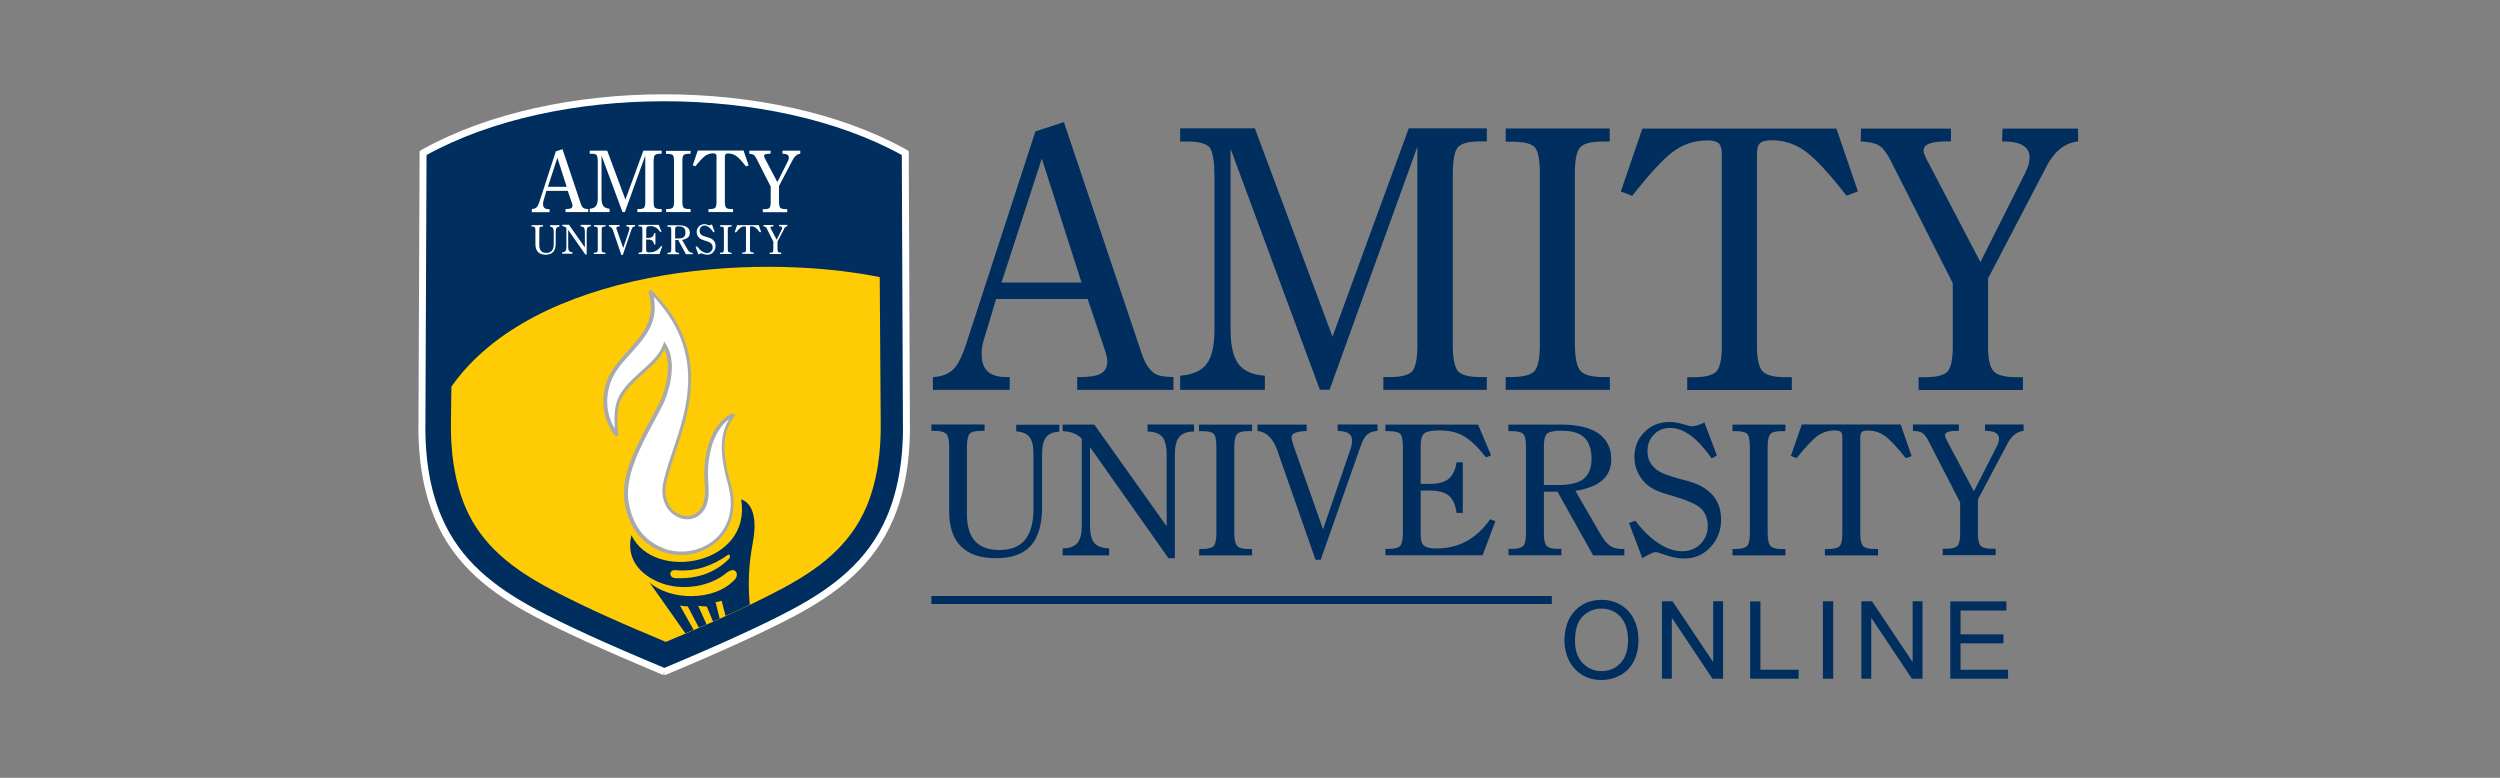
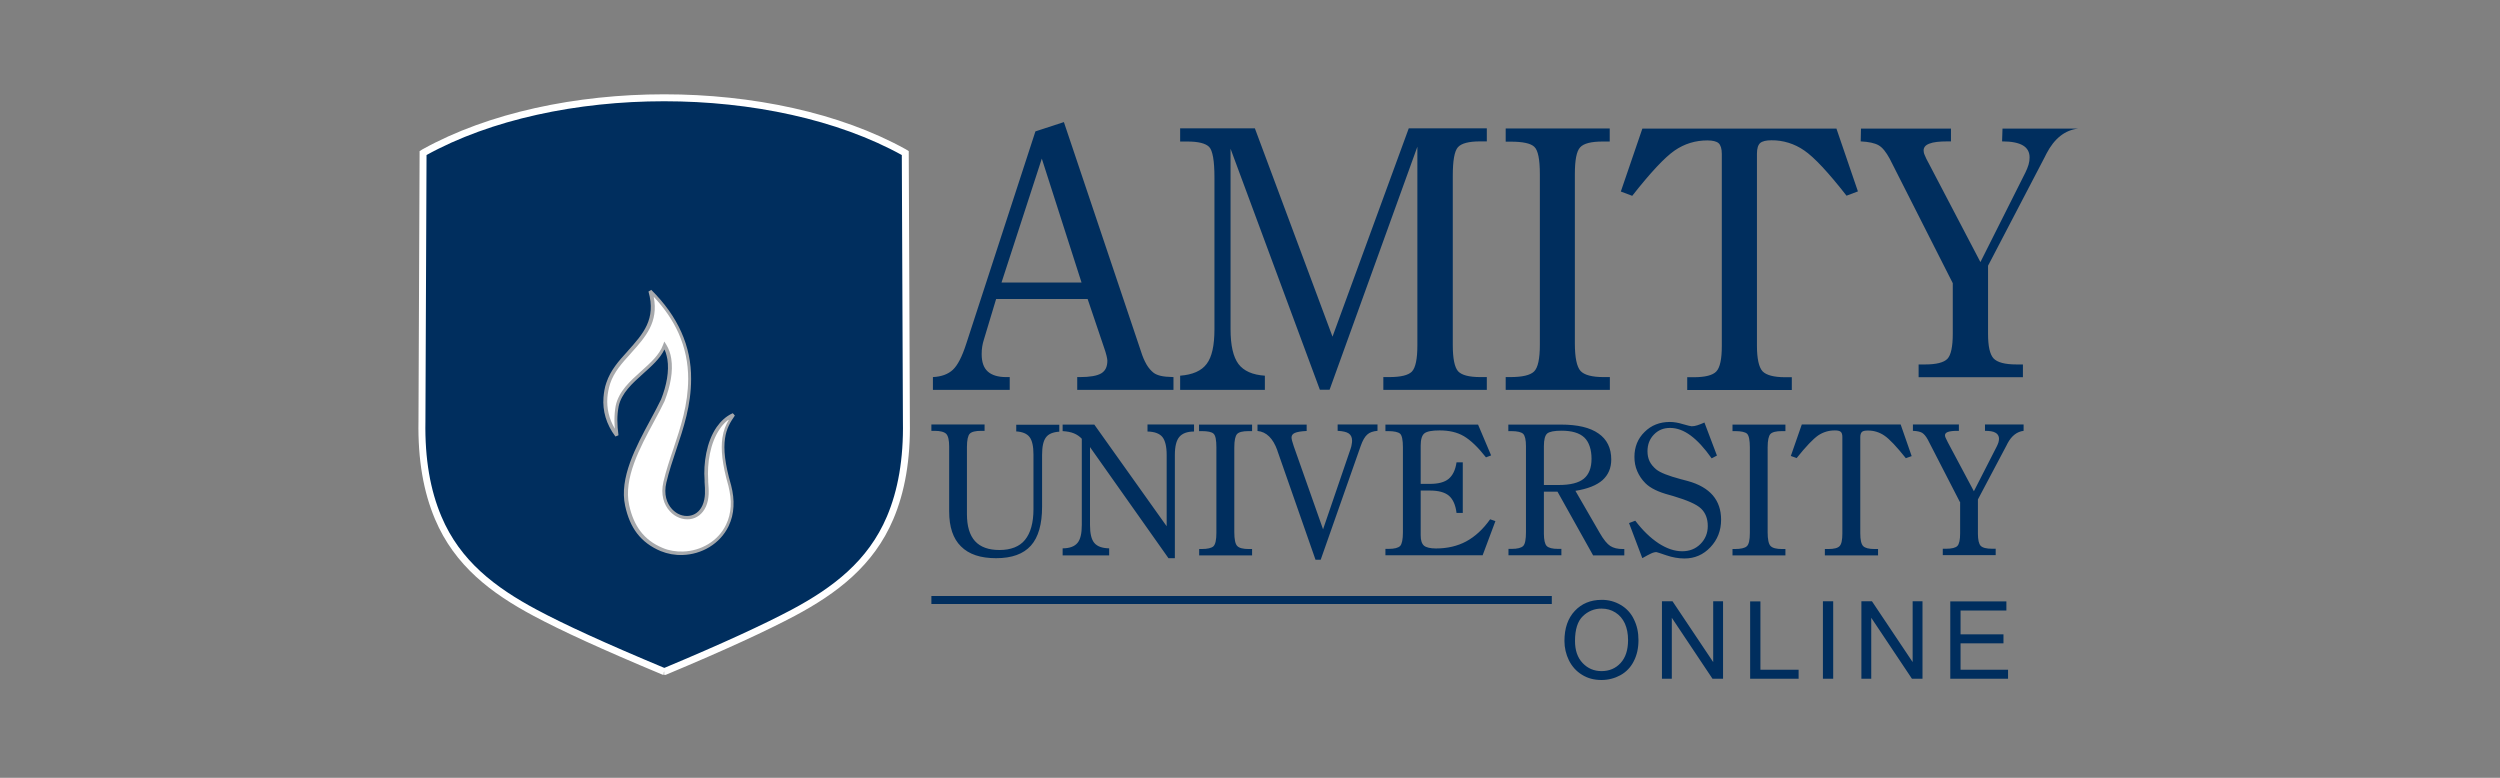
<svg xmlns="http://www.w3.org/2000/svg" id="Layer_1" data-name="Layer 1" viewBox="0 0 180 56">
  <rect x="0" y="0" width="180" height="56" fill="#808080" stroke="none" />
  <defs>
    <style>
      .cls-1 {
        fill: #ffcb05;
      }

      .cls-2 {
        fill: #fff;
      }

      .cls-3 {
        fill: #a7a9ac;
      }

      .cls-4 {
        stroke: #fff;
        stroke-width: .5px;
      }

      .cls-4, .cls-5 {
        fill: #002e5e;
      }
    </style>
  </defs>
  <path class="cls-4" d="M47.82,48.34h.06c4.3-1.8,7.23-3.16,9.23-4.22,3-1.6,5.59-3.56,6.98-6.84.81-1.91,1.22-4.21,1.17-6.95h0s-.08-19.22-.08-19.22v-.09l-.08-.05c-4.72-2.62-11-3.93-17.28-3.93s-12.56,1.31-17.28,3.93l-.08.05v.09s-.04,9.59-.04,9.59l-.04,9.63c-.05,2.75.36,5.04,1.17,6.95,1.38,3.28,3.98,5.24,6.98,6.84,2,1.07,4.94,2.42,9.23,4.21h.03s.03.01.03.01h0Z" />
  <g>
-     <path class="cls-1" d="M47.93,46.22c2.8-1.17,5.67-2.4,8.34-3.82,2.64-1.4,4.92-3.09,6.12-5.93.81-1.93,1.06-4.08,1.02-6.17v-.02l-.07-10.33c-9.4-1.88-24.96-.5-30.84,7.89l-.03,2.44v.02c-.04,2.08.21,4.23,1.02,6.17,1.19,2.83,3.48,4.52,6.12,5.93,2.67,1.42,5.54,2.65,8.34,3.82h0Z" />
    <path class="cls-2" d="M52.83,29.85c-1.61.75-2.07,3.06-1.96,4.7.04.63.11,1.27-.15,1.87-.77,1.71-3.39.67-2.83-1.71.57-2.42,1.77-4.59,1.78-7.43,0-2.35-.93-4.43-2.83-6.32.59,2.06-.4,3.14-1.52,4.39-.61.68-1.22,1.34-1.52,2.23-.41,1.21-.28,2.57.63,3.77-.1-.76-.12-1.47.01-2.11.38-1.87,2.82-2.74,3.41-4.37.63,1.03.44,2.53-.11,3.93-1.02,2.16-3.12,5.09-2.58,7.59.33,1.53,1.09,2.6,2.49,3.17,1.74.72,3.9,0,4.73-1.74.41-.85.44-1.81.17-2.85-.93-3.2-.34-4.2.29-5.12" />
    <path class="cls-3" d="M52.76,29.75h0s.15.17.15.17c-.31.45-.61.92-.71,1.66-.11.75-.02,1.78.44,3.36h0c.14.54.2,1.05.17,1.54-.02.49-.14.96-.35,1.4-.62,1.29-1.95,2.04-3.32,2.08-.54.02-1.07-.08-1.57-.28h0c-.72-.3-1.28-.73-1.7-1.27-.42-.55-.69-1.21-.86-1.99-.44-2.01.78-4.26,1.82-6.19.28-.52.55-1.02.77-1.48.39-.99.59-2.02.45-2.89-.03-.16-.07-.33-.12-.48-.03-.07-.06-.15-.09-.22-.32.67-.93,1.2-1.54,1.75-.77.69-1.56,1.4-1.76,2.36-.06.32-.09.65-.09.98,0,.35.03.71.08,1.09l-.22.09c-.67-.89-.93-1.86-.86-2.8.01-.18.04-.37.07-.55.03-.18.08-.36.14-.53h0c.3-.9.89-1.56,1.5-2.23l.05-.06h0c1.09-1.22,2.05-2.28,1.48-4.27l.2-.12c.96.95,1.68,1.96,2.16,3.03.48,1.06.72,2.22.71,3.38,0,1.91-.54,3.52-1.07,5.1-.26.78-.52,1.55-.71,2.36-.2.84.02,1.5.41,1.92.17.18.37.32.58.4.21.08.44.11.65.08.39-.05.75-.29.96-.76.23-.52.19-1.1.15-1.67v-.14c-.09-1.2.13-2.75.87-3.82.15-.21.31-.4.5-.57.19-.17.4-.31.64-.42h0ZM52.44,30.23s-.1.08-.15.12c-.17.15-.33.33-.46.53-.71,1.02-.92,2.51-.84,3.67v.14c.05.6.09,1.21-.16,1.78-.25.56-.69.85-1.15.91-.26.03-.52,0-.77-.1-.26-.1-.49-.26-.67-.46-.44-.47-.69-1.21-.47-2.14.19-.81.45-1.59.72-2.38.52-1.56,1.05-3.15,1.06-5.02,0-1.15-.23-2.25-.69-3.28-.41-.92-1.01-1.8-1.79-2.63.35,1.84-.58,2.88-1.64,4.06h0s-.05.06-.05.06c-.59.65-1.17,1.29-1.45,2.13h0c-.05.17-.1.34-.13.51-.03.17-.06.34-.07.51-.05.74.11,1.51.54,2.23-.02-.21-.03-.41-.03-.62,0-.36.03-.71.09-1.03.22-1.05,1.04-1.78,1.84-2.5.66-.59,1.31-1.17,1.57-1.89l.09-.24.14.22h0s0,0,0,0c.09.15.17.31.23.48.06.17.1.34.13.53.15.92-.07,2-.47,3.03h0s0,.01,0,.01c-.22.47-.49.97-.77,1.49-1.02,1.89-2.21,4.1-1.79,6.02.16.74.43,1.38.82,1.89.39.51.91.91,1.59,1.19h0c.23.1.48.17.72.21.25.04.5.06.75.05,1.28-.04,2.53-.74,3.1-1.94.2-.41.3-.85.33-1.31.03-.46-.04-.95-.16-1.46-.47-1.62-.55-2.68-.44-3.46.08-.55.25-.96.46-1.31h0Z" />
-     <path class="cls-5" d="M72.11,20.34h5.76l-2.86-8.92-2.9,8.92ZM67.17,28.07v-.92c.62-.03,1.1-.21,1.44-.53.34-.32.66-.94.96-1.87l4.98-15.29,2.05-.67,5.56,16.54c.1.32.23.64.4.93.15.25.32.44.51.59.13.09.29.16.5.21.2.05.51.08.92.09v.92h-6.93v-.92h.18c.73,0,1.25-.09,1.55-.27.3-.18.44-.48.44-.91,0-.07-.02-.19-.06-.36-.05-.19-.1-.37-.17-.56l-1.19-3.52h-6.59l-.88,2.92c-.05.15-.09.32-.12.5-.03.18-.04.36-.04.55,0,.56.14.98.44,1.25.29.26.73.4,1.32.4h.26v.92h-5.52,0ZM102.07,10.51l-6.34,17.55h-.7l-6.43-17.35v12.99c0,1.17.19,2,.57,2.51.38.5,1.01.78,1.9.84v1.02s-6.1,0-6.1,0v-1.02c.9-.07,1.54-.35,1.91-.85.38-.5.56-1.33.56-2.5v-10.92c0-1.21-.13-1.94-.38-2.2-.26-.26-.78-.39-1.57-.39h-.52v-.95h5.38l5.59,15,5.49-15h5.62v.94h-.47c-.83,0-1.36.14-1.61.42-.25.28-.37.96-.37,2.05v12.2c0,.97.13,1.59.38,1.88.26.28.79.42,1.6.42h.47v.92h-7.45v-.92h.43c.82,0,1.37-.13,1.63-.4.26-.28.39-.9.39-1.89v-14.34ZM115.9,9.25v.94h-.5c-.84,0-1.38.14-1.63.42-.26.28-.38.92-.38,1.93v12.18c0,1.03.14,1.69.41,1.99.27.29.82.44,1.66.44h.45v.92h-7.5v-.92h.32c.87,0,1.44-.13,1.72-.4.28-.27.42-.91.42-1.92v-12.29c0-1.06-.13-1.72-.4-1.97-.26-.25-.83-.37-1.69-.37h-.37v-.95h7.5,0ZM132.22,9.25l1.55,4.53-.82.31c-1.32-1.69-2.33-2.77-3.05-3.26-.69-.48-1.52-.74-2.36-.73-.39,0-.66.07-.81.2-.15.14-.23.39-.23.77v13.82c0,.94.14,1.55.4,1.84.27.28.81.43,1.64.43h.47v.92h-7.53v-.92h.47c.82,0,1.36-.14,1.62-.41.27-.28.4-.89.4-1.83v-13.84c0-.37-.08-.63-.23-.77-.15-.13-.42-.2-.81-.2-.86,0-1.65.24-2.36.73-.71.49-1.73,1.58-3.05,3.26l-.82-.31,1.55-4.53h13.99ZM140.6,20.39l-4.54-8.96c-.26-.48-.52-.81-.8-.97-.28-.16-.71-.25-1.29-.28l.02-.92h6.48v.92h-.23c-.61,0-1.05.05-1.32.16-.28.1-.42.27-.42.49,0,.1.02.21.08.34.05.14.16.36.32.65l3.69,7.05,3.24-6.45c.1-.21.18-.4.23-.58.05-.17.07-.34.07-.51,0-.38-.16-.67-.48-.86-.32-.19-.82-.29-1.5-.29l.03-.92h5.44v.92c-.95.11-1.71.71-2.28,1.81-.05.11-.09.19-.12.24l-4.08,7.82v4.91c0,.89.13,1.48.4,1.77.27.28.81.43,1.64.43h.47v.92h-7.51v-.92h.48c.8,0,1.33-.14,1.59-.4.26-.27.39-.88.39-1.82v-4.55ZM73.17,31.08v-.5h3.1v.5c-.45.03-.78.16-.96.41-.19.25-.28.67-.28,1.26v3.73c0,1.27-.27,2.21-.81,2.81-.54.6-1.37.9-2.5.9s-1.96-.28-2.53-.85c-.57-.56-.85-1.4-.85-2.52v-4.67c0-.46-.07-.76-.21-.91-.14-.14-.42-.22-.84-.22h-.23v-.46h3.83v.46h-.24c-.42,0-.7.07-.83.21-.13.14-.2.46-.2.95v4.84c0,.86.19,1.51.58,1.94.39.43.98.64,1.77.64s1.44-.24,1.83-.73c.4-.49.61-1.23.61-2.21v-3.93c0-.59-.09-1.01-.28-1.26-.19-.25-.51-.38-.97-.41h0ZM78.79,30.57l5.21,7.32v-5.14c0-.61-.11-1.04-.31-1.29-.21-.25-.57-.38-1.07-.39v-.51h3.35v.51c-.5,0-.85.14-1.06.39-.21.25-.32.68-.32,1.29v7.44h-.46l-5.65-8v5.61c0,.61.1,1.04.31,1.29.21.25.56.38,1.07.39v.51h-3.35v-.51c.51,0,.86-.14,1.07-.39.21-.25.31-.68.31-1.29v-6.21c-.16-.17-.35-.3-.57-.39-.22-.09-.49-.14-.81-.16v-.47s2.28,0,2.28,0ZM90.15,30.57v.47h-.25c-.43,0-.7.07-.83.21-.13.14-.2.46-.2.97v6.1c0,.51.07.85.21.99.14.15.42.22.84.22h.23v.46h-3.81v-.46h.16c.44,0,.73-.07.87-.2.14-.14.21-.46.21-.96v-6.15c0-.53-.06-.86-.2-.99-.13-.13-.42-.19-.86-.19h-.19v-.47h3.82M94.72,40.31l-2.73-7.81s-.02-.04-.02-.07c-.31-.87-.79-1.34-1.43-1.4v-.46h3.54v.46c-.41.02-.69.07-.85.14-.16.07-.24.18-.24.33,0,.05.01.13.04.24.03.12.07.24.12.39l2.11,5.98,1.98-5.79c.04-.12.07-.22.08-.32.02-.1.03-.19.03-.27,0-.23-.08-.41-.24-.52-.16-.11-.43-.17-.8-.19v-.46h2.87v.46c-.32.03-.57.11-.74.27-.17.15-.33.42-.47.82l-2.88,8.19h-.36,0ZM99.75,39.98v-.46h.22c.42,0,.7-.07.84-.21.13-.14.2-.47.2-.98v-6.13c0-.52-.07-.85-.2-.97-.13-.12-.43-.19-.88-.19h-.18v-.47h6.67l.94,2.22-.37.14c-.58-.74-1.12-1.25-1.6-1.53-.48-.28-1.06-.41-1.74-.41-.55,0-.91.07-1.09.21-.18.14-.27.44-.27.87v2.77h.66c.61,0,1.06-.12,1.35-.36.29-.24.49-.63.57-1.19h.45v3.64h-.45c-.07-.58-.26-.99-.55-1.24-.3-.25-.76-.37-1.37-.37h-.66v3.23c0,.36.08.6.24.74.16.13.45.2.86.2.82,0,1.55-.17,2.18-.51.63-.34,1.21-.87,1.72-1.59l.38.13-.92,2.46h-7.02ZM114.7,39.98l-2.56-4.58h-.98v3.02c0,.45.07.75.2.89.14.14.41.21.83.21h.23v.46h-3.81v-.46h.22c.42,0,.7-.07.84-.21.14-.14.2-.48.2-1.01v-6.16c0-.47-.07-.77-.2-.9-.13-.13-.42-.2-.87-.2h-.2v-.47h3.79c1.19,0,2.09.21,2.7.64.61.42.92,1.05.92,1.87,0,.62-.21,1.11-.63,1.49-.42.37-1.07.63-1.95.77l1.75,3.03c.28.49.54.8.76.94.23.15.53.22.91.22h.1v.46h-2.26M111.16,34.92h1.06c.84,0,1.44-.15,1.81-.45.37-.3.56-.78.56-1.44s-.18-1.21-.52-1.53c-.35-.33-.9-.49-1.64-.49-.53,0-.87.07-1.03.2-.16.14-.24.44-.24.91v2.81h0ZM118.24,40.17l-.95-2.51.45-.17c.53.7,1.09,1.24,1.68,1.63.59.38,1.15.57,1.7.57.52,0,.96-.17,1.31-.52.35-.35.53-.78.53-1.3,0-.52-.16-.94-.48-1.25-.32-.31-.99-.6-1.99-.9-.06-.01-.15-.04-.28-.08-.8-.21-1.38-.49-1.74-.85-.25-.25-.45-.54-.59-.87-.14-.32-.2-.67-.2-1.02,0-.72.24-1.32.73-1.8.48-.48,1.09-.72,1.82-.72.28,0,.6.05.95.16.35.1.55.15.62.15.12,0,.26-.02.41-.07.15-.05.32-.11.51-.2l.9,2.38-.38.2c-.52-.74-1.03-1.29-1.52-1.65-.49-.36-.98-.54-1.47-.54s-.86.16-1.17.48c-.31.32-.46.72-.46,1.2,0,.27.05.51.15.72.1.21.26.4.47.58.29.24.88.47,1.78.71l.49.13c.81.22,1.41.57,1.81,1.03.4.47.6,1.05.6,1.76,0,.78-.26,1.44-.77,1.98-.51.54-1.13.81-1.87.81-.43,0-.87-.08-1.31-.23-.44-.15-.68-.23-.71-.23-.1,0-.23.03-.38.1-.15.07-.36.18-.62.33h0ZM128.55,30.57v.47h-.25c-.42,0-.7.07-.83.21-.13.14-.2.46-.2.97v6.1c0,.51.07.85.21.99.14.15.42.22.84.22h.23v.46h-3.81v-.46h.16c.44,0,.73-.07.87-.2.15-.13.22-.46.22-.96v-6.15c0-.53-.07-.86-.2-.99-.13-.12-.42-.19-.86-.19h-.19v-.47h3.81ZM136.85,30.57l.79,2.27-.42.15c-.67-.84-1.19-1.39-1.55-1.63-.35-.24-.77-.37-1.2-.36-.2,0-.34.03-.41.1-.08.07-.12.2-.12.39v6.91c0,.47.07.78.21.92.14.14.41.21.83.21h.24v.46h-3.83v-.46h.24c.42,0,.69-.07.82-.21.14-.14.2-.45.2-.92v-6.93c0-.19-.04-.32-.12-.38-.08-.07-.22-.1-.42-.1-.44,0-.84.12-1.2.36-.36.25-.88.79-1.55,1.63l-.42-.15.79-2.27h7.11ZM141.11,36.14l-2.31-4.49c-.13-.24-.27-.4-.41-.49-.15-.08-.36-.13-.66-.14v-.46h3.31v.46h-.12c-.31,0-.53.03-.67.08-.14.05-.21.13-.21.24,0,.06.02.12.04.17.03.07.08.18.16.33l1.88,3.53,1.65-3.23c.05-.1.09-.2.12-.29.02-.09.04-.18.04-.26,0-.18-.09-.35-.25-.43-.16-.1-.42-.14-.76-.14v-.46h2.78v.46c-.48.06-.87.36-1.16.91l-.06.12-2.07,3.91v2.46c0,.45.07.74.2.88.14.14.41.21.84.21h.24v.46h-3.81v-.46h.24c.41,0,.68-.07.81-.2.13-.13.2-.44.2-.91v-2.27h0Z" />
-     <path class="cls-2" d="M39.45,13.45h1.35l-.67-2.09-.68,2.09h0ZM38.29,15.27v-.22c.15,0,.26-.05.34-.12.08-.07.15-.22.22-.44l1.17-3.59.48-.16,1.3,3.88c.03.09.06.16.09.22.03.05.07.1.12.14.04.02.08.04.12.05.05.01.12.02.22.02v.22h-1.63v-.22h.04c.17,0,.29-.02.36-.06.07-.04.1-.11.1-.21,0-.03,0-.06-.02-.08-.01-.04-.02-.09-.04-.13l-.28-.83h-1.54l-.2.69c-.03.08-.04.16-.04.25,0,.13.03.23.1.29.07.06.17.09.31.09h.06v.22h-1.3ZM46.48,11.15l-1.49,4.12h-.17l-1.51-4.07v3.04c0,.27.04.47.13.59.09.12.24.18.45.2v.24h-1.43v-.24c.21-.02.36-.08.45-.2.09-.12.13-.31.13-.59v-2.56c0-.28-.03-.46-.09-.52-.06-.06-.18-.09-.37-.09h-.12v-.22h1.26l1.31,3.52,1.29-3.52h1.32v.22h-.11c-.19,0-.32.04-.38.1-.06.06-.09.22-.09.48v2.86c0,.23.03.37.09.44.06.06.18.1.38.1h.11v.22h-1.75v-.22h.1c.19,0,.32-.03.38-.09.06-.06.09-.21.09-.44v-3.36h0ZM49.72,10.85v.22h-.12c-.2,0-.32.04-.38.1s-.09.22-.09.45v2.86c0,.24.03.4.09.47.07.07.19.1.39.1h.11v.22h-1.76v-.22h.07c.2,0,.34-.03.4-.09.07-.06.1-.21.1-.45v-2.88c0-.25-.03-.4-.09-.46-.06-.06-.19-.09-.4-.09h-.09v-.22h1.76ZM53.54,10.85l.36,1.06-.19.07c-.31-.4-.55-.65-.72-.76-.16-.11-.36-.17-.55-.17-.09,0-.15.01-.19.05-.04.03-.06.09-.06.18v3.24c0,.22.03.36.09.43.06.07.19.1.39.1h.11v.22h-1.77v-.22h.11c.19,0,.32-.03.38-.1.06-.07.09-.21.09-.43v-3.25c0-.09-.02-.15-.06-.18-.04-.03-.1-.05-.19-.05-.2,0-.39.06-.55.17-.17.12-.41.37-.72.76l-.19-.07.36-1.06h3.28ZM55.51,13.47l-1.07-2.1c-.06-.11-.12-.19-.19-.23-.07-.04-.17-.06-.3-.07v-.22h1.53v.22h-.06c-.14,0-.25.01-.31.04-.07.03-.1.06-.1.12,0,.02,0,.05.02.08.01.03.04.08.07.15l.87,1.65.76-1.51s.04-.09.05-.14c.01-.04.02-.08.02-.12,0-.08-.04-.16-.11-.2-.07-.04-.19-.07-.35-.07v-.22h1.28v.22c-.22.02-.4.17-.54.43-.01.03-.02.05-.03.06l-.96,1.83v1.15c0,.21.03.35.09.42.06.06.19.1.39.1h.11v.22h-1.76v-.22h.11c.19,0,.31-.03.37-.09.06-.06.09-.21.09-.43v-1.06ZM39.61,16.32v-.11h.67v.11c-.1,0-.17.04-.21.09-.04.06-.06.15-.06.28v.83c0,.28-.06.49-.18.62-.12.13-.3.2-.54.2-.24,0-.43-.06-.55-.19-.12-.13-.19-.31-.19-.56v-1.03c0-.1-.02-.17-.05-.2-.03-.03-.09-.05-.18-.05h-.05v-.1h.83v.1h-.05c-.09,0-.15.01-.18.05-.03.03-.04.1-.04.21v1.07c0,.19.04.33.13.43.08.09.21.14.38.14s.31-.06.4-.16c.09-.11.13-.27.13-.49v-.87c0-.13-.02-.22-.06-.28-.04-.05-.11-.08-.21-.09h0ZM40.98,16.2l1.13,1.62v-1.14c0-.14-.02-.23-.07-.29-.04-.06-.12-.08-.23-.09v-.11h.73v.11c-.11,0-.19.03-.23.08-.05.06-.07.15-.07.29v1.65h-.1l-1.23-1.77v1.24c0,.13.02.23.07.28.04.06.12.08.23.09v.11h-.73v-.11c.11,0,.19-.03.23-.09.05-.06.07-.15.07-.28v-1.38s-.08-.07-.12-.09c-.06-.02-.11-.03-.17-.04v-.1h.49ZM43.6,16.2v.11h-.06c-.09,0-.15.02-.18.05-.03.03-.04.1-.04.21v1.35c0,.12.01.19.04.22.03.03.09.05.18.05h.05v.1h-.83v-.1h.04c.09,0,.16-.01.19-.04s.05-.1.05-.21v-1.36c0-.12-.01-.19-.04-.22-.03-.03-.09-.04-.19-.04h-.04v-.11h.83ZM44.74,18.36l-.59-1.73s0-.01,0-.02c-.07-.19-.17-.3-.31-.31v-.1h.77v.1c-.06,0-.12.01-.18.03-.03.02-.05.04-.05.07,0,.02,0,.04,0,.05,0,.03.02.05.03.09l.46,1.32.43-1.28s.02-.09.02-.13c0-.05-.02-.09-.05-.11-.05-.03-.11-.04-.17-.04v-.1h.62v.1c-.06,0-.11.02-.16.06-.04.03-.07.09-.1.18l-.62,1.82h-.08M45.98,18.29v-.1h.05c.09,0,.15-.02.18-.05.03-.03.04-.1.04-.22v-1.36c0-.12-.01-.19-.04-.22-.03-.03-.09-.04-.19-.04h-.04v-.11h1.45l.2.49-.08.03c-.13-.17-.24-.28-.35-.34-.12-.06-.25-.1-.38-.09-.12,0-.2.02-.23.05-.04.03-.06.09-.06.19v.61h.14c.13,0,.23-.03.3-.08.06-.05.11-.14.12-.26h.1v.81h-.1c-.02-.13-.06-.22-.12-.27-.07-.06-.16-.08-.3-.08h-.15v.72c0,.08.02.13.05.16.04.03.1.04.19.04.18,0,.34-.04.47-.11s.26-.19.37-.35l.08.03-.2.55h-1.53,0ZM49.38,18.29l-.55-1.01h-.21v.67c0,.1.01.17.04.2.03.03.09.05.18.05h.05v.1h-.83v-.1h.05c.09,0,.15-.02.18-.05.03-.03.04-.11.04-.22v-1.36c0-.11-.01-.17-.04-.2-.03-.03-.09-.04-.19-.04h-.04v-.11h.82c.26,0,.45.05.59.14.13.09.2.23.2.41,0,.12-.05.24-.14.33-.09.08-.23.14-.42.17l.38.67c.06.11.12.18.17.21.05.03.12.05.2.05h.02v.1h-.49,0ZM48.61,17.17h.23c.18,0,.31-.03.39-.1.08-.07.12-.17.12-.32,0-.15-.04-.27-.11-.34-.07-.07-.19-.11-.36-.11-.11,0-.19.01-.22.04-.03.03-.05.1-.05.2v.62ZM50.29,18.33l-.21-.56.1-.04c.12.16.24.28.36.36.13.08.25.13.37.13.11,0,.21-.04.28-.12.08-.08.12-.18.12-.29,0-.1-.03-.2-.11-.28-.07-.07-.21-.14-.43-.2-.01,0-.03,0-.06-.02-.17-.05-.3-.11-.38-.19-.05-.06-.1-.12-.13-.19-.03-.07-.04-.15-.04-.23,0-.3.23-.55.53-.56,0,0,.02,0,.02,0,.06,0,.13.01.21.04.07.02.12.04.14.04.03,0,.06,0,.09-.02.03-.01.07-.03.11-.04l.19.53-.08.04c-.09-.14-.2-.26-.33-.37-.11-.08-.21-.12-.32-.12-.1,0-.19.04-.25.11-.07.07-.1.17-.1.27,0,.06.01.11.03.16.02.05.05.09.1.13.06.05.19.11.39.16.05.01.08.02.11.03.18.05.31.13.39.23.09.1.13.23.13.39,0,.16-.06.32-.17.44-.1.12-.25.18-.41.18-.09,0-.19-.02-.29-.05-.05-.02-.1-.04-.15-.05-.03,0-.06,0-.08.02-.03.01-.08.04-.13.07h0ZM52.68,16.2v.11h-.06c-.09,0-.15.02-.18.05-.03.03-.04.1-.04.21v1.35c0,.12.02.19.04.22.03.03.09.05.18.05h.05v.1h-.83v-.1h.04c.09,0,.16-.01.19-.04.03-.03.05-.1.05-.21v-1.36c0-.12-.01-.19-.04-.22-.03-.03-.09-.04-.19-.04h-.04v-.11h.83M54.63,16.2l.17.5-.09.03c-.14-.19-.26-.31-.34-.36-.08-.05-.17-.08-.26-.08-.03,0-.06,0-.09.02-.02.02-.02.04-.02.09v1.53c0,.11.01.17.04.2.03.03.09.05.18.05h.05v.1h-.83v-.1h.05c.09,0,.15-.01.18-.04.03-.03.04-.1.04-.2v-1.53s0-.07-.03-.09c-.01-.01-.05-.02-.09-.02-.09,0-.18.03-.26.08-.08.06-.19.17-.34.36l-.09-.03.17-.5h1.54,0ZM55.7,17.44l-.5-1s-.05-.08-.09-.11c-.05-.02-.09-.03-.14-.03v-.1h.72v.1h-.02s-.1,0-.15.02c-.03.01-.05.03-.05.05,0,.01,0,.03,0,.04,0,.01.02.04.04.07l.41.78.36-.72s.03-.08.04-.12c0-.04-.02-.08-.06-.1-.05-.03-.11-.04-.17-.03v-.1h.6v.1c-.1.01-.19.08-.25.2v.03s-.46.87-.46.87v.55c0,.1.02.16.04.2.03.03.09.05.18.05h.05v.1h-.83v-.1h.05c.09,0,.15-.01.17-.04.03-.03.04-.1.04-.2v-.5h0Z" />
+     <path class="cls-5" d="M72.11,20.34h5.76l-2.86-8.92-2.9,8.92ZM67.17,28.07v-.92c.62-.03,1.1-.21,1.44-.53.34-.32.66-.94.96-1.87l4.98-15.29,2.05-.67,5.56,16.54c.1.32.23.64.4.93.15.25.32.44.51.59.13.09.29.16.5.21.2.05.51.08.92.09v.92h-6.93v-.92h.18c.73,0,1.25-.09,1.55-.27.3-.18.44-.48.44-.91,0-.07-.02-.19-.06-.36-.05-.19-.1-.37-.17-.56l-1.19-3.52h-6.59l-.88,2.92c-.05.15-.09.32-.12.5-.03.18-.04.36-.04.55,0,.56.14.98.44,1.25.29.26.73.4,1.32.4h.26v.92h-5.52,0ZM102.07,10.51l-6.34,17.55h-.7l-6.43-17.35v12.99c0,1.17.19,2,.57,2.51.38.5,1.01.78,1.9.84v1.02s-6.1,0-6.1,0v-1.02c.9-.07,1.54-.35,1.91-.85.38-.5.56-1.33.56-2.5v-10.92c0-1.21-.13-1.94-.38-2.2-.26-.26-.78-.39-1.57-.39h-.52v-.95h5.38l5.59,15,5.49-15h5.62v.94h-.47c-.83,0-1.36.14-1.61.42-.25.28-.37.96-.37,2.05v12.2c0,.97.13,1.59.38,1.88.26.28.79.42,1.6.42h.47v.92h-7.45v-.92h.43c.82,0,1.37-.13,1.63-.4.26-.28.39-.9.39-1.89v-14.34ZM115.9,9.25v.94h-.5c-.84,0-1.38.14-1.63.42-.26.28-.38.92-.38,1.93v12.18c0,1.03.14,1.69.41,1.99.27.29.82.44,1.66.44h.45v.92h-7.5v-.92h.32c.87,0,1.44-.13,1.72-.4.28-.27.42-.91.42-1.92v-12.29c0-1.06-.13-1.72-.4-1.97-.26-.25-.83-.37-1.69-.37h-.37v-.95h7.5,0ZM132.22,9.25l1.55,4.53-.82.31c-1.32-1.69-2.33-2.77-3.05-3.26-.69-.48-1.52-.74-2.36-.73-.39,0-.66.07-.81.2-.15.14-.23.39-.23.77v13.82c0,.94.14,1.55.4,1.84.27.28.81.43,1.64.43h.47v.92h-7.53v-.92h.47c.82,0,1.36-.14,1.62-.41.27-.28.4-.89.4-1.83v-13.84c0-.37-.08-.63-.23-.77-.15-.13-.42-.2-.81-.2-.86,0-1.65.24-2.36.73-.71.49-1.73,1.58-3.05,3.26l-.82-.31,1.55-4.53h13.99ZM140.6,20.39l-4.54-8.96c-.26-.48-.52-.81-.8-.97-.28-.16-.71-.25-1.29-.28l.02-.92h6.48v.92h-.23c-.61,0-1.05.05-1.32.16-.28.1-.42.27-.42.49,0,.1.02.21.08.34.05.14.16.36.32.65l3.69,7.05,3.24-6.45c.1-.21.18-.4.23-.58.05-.17.07-.34.07-.51,0-.38-.16-.67-.48-.86-.32-.19-.82-.29-1.5-.29l.03-.92h5.44c-.95.11-1.71.71-2.28,1.81-.05.11-.09.19-.12.24l-4.08,7.82v4.91c0,.89.13,1.48.4,1.77.27.28.81.43,1.64.43h.47v.92h-7.51v-.92h.48c.8,0,1.33-.14,1.59-.4.26-.27.39-.88.39-1.82v-4.55ZM73.17,31.08v-.5h3.1v.5c-.45.03-.78.16-.96.41-.19.25-.28.67-.28,1.26v3.73c0,1.27-.27,2.21-.81,2.81-.54.6-1.37.9-2.5.9s-1.96-.28-2.53-.85c-.57-.56-.85-1.4-.85-2.52v-4.67c0-.46-.07-.76-.21-.91-.14-.14-.42-.22-.84-.22h-.23v-.46h3.83v.46h-.24c-.42,0-.7.07-.83.21-.13.14-.2.46-.2.95v4.84c0,.86.19,1.51.58,1.94.39.43.98.64,1.77.64s1.44-.24,1.83-.73c.4-.49.61-1.23.61-2.21v-3.93c0-.59-.09-1.01-.28-1.26-.19-.25-.51-.38-.97-.41h0ZM78.79,30.57l5.21,7.32v-5.14c0-.61-.11-1.04-.31-1.29-.21-.25-.57-.38-1.07-.39v-.51h3.35v.51c-.5,0-.85.14-1.06.39-.21.25-.32.68-.32,1.29v7.44h-.46l-5.65-8v5.61c0,.61.1,1.04.31,1.29.21.25.56.38,1.07.39v.51h-3.35v-.51c.51,0,.86-.14,1.07-.39.21-.25.31-.68.31-1.29v-6.21c-.16-.17-.35-.3-.57-.39-.22-.09-.49-.14-.81-.16v-.47s2.28,0,2.28,0ZM90.15,30.57v.47h-.25c-.43,0-.7.07-.83.21-.13.14-.2.46-.2.97v6.1c0,.51.07.85.21.99.14.15.42.22.84.22h.23v.46h-3.81v-.46h.16c.44,0,.73-.07.87-.2.14-.14.21-.46.21-.96v-6.15c0-.53-.06-.86-.2-.99-.13-.13-.42-.19-.86-.19h-.19v-.47h3.82M94.72,40.31l-2.73-7.81s-.02-.04-.02-.07c-.31-.87-.79-1.34-1.43-1.4v-.46h3.54v.46c-.41.02-.69.07-.85.14-.16.07-.24.18-.24.33,0,.05.01.13.04.24.03.12.07.24.12.39l2.11,5.98,1.98-5.79c.04-.12.07-.22.08-.32.02-.1.03-.19.03-.27,0-.23-.08-.41-.24-.52-.16-.11-.43-.17-.8-.19v-.46h2.87v.46c-.32.03-.57.11-.74.27-.17.15-.33.42-.47.82l-2.88,8.19h-.36,0ZM99.75,39.98v-.46h.22c.42,0,.7-.07.84-.21.13-.14.2-.47.2-.98v-6.13c0-.52-.07-.85-.2-.97-.13-.12-.43-.19-.88-.19h-.18v-.47h6.67l.94,2.22-.37.14c-.58-.74-1.12-1.25-1.6-1.53-.48-.28-1.06-.41-1.74-.41-.55,0-.91.07-1.09.21-.18.14-.27.44-.27.87v2.77h.66c.61,0,1.06-.12,1.35-.36.29-.24.49-.63.57-1.19h.45v3.64h-.45c-.07-.58-.26-.99-.55-1.24-.3-.25-.76-.37-1.37-.37h-.66v3.23c0,.36.08.6.24.74.16.13.45.2.86.2.82,0,1.55-.17,2.18-.51.63-.34,1.21-.87,1.72-1.59l.38.13-.92,2.46h-7.02ZM114.7,39.98l-2.56-4.58h-.98v3.02c0,.45.07.75.2.89.14.14.41.21.83.21h.23v.46h-3.81v-.46h.22c.42,0,.7-.07.84-.21.14-.14.2-.48.2-1.01v-6.16c0-.47-.07-.77-.2-.9-.13-.13-.42-.2-.87-.2h-.2v-.47h3.79c1.19,0,2.09.21,2.7.64.61.42.92,1.05.92,1.87,0,.62-.21,1.11-.63,1.49-.42.37-1.07.63-1.95.77l1.75,3.03c.28.49.54.8.76.94.23.15.53.22.91.22h.1v.46h-2.26M111.16,34.92h1.06c.84,0,1.44-.15,1.81-.45.37-.3.56-.78.56-1.44s-.18-1.21-.52-1.53c-.35-.33-.9-.49-1.64-.49-.53,0-.87.07-1.03.2-.16.14-.24.44-.24.91v2.81h0ZM118.24,40.17l-.95-2.51.45-.17c.53.7,1.09,1.24,1.68,1.63.59.38,1.15.57,1.7.57.52,0,.96-.17,1.31-.52.35-.35.53-.78.53-1.3,0-.52-.16-.94-.48-1.25-.32-.31-.99-.6-1.99-.9-.06-.01-.15-.04-.28-.08-.8-.21-1.38-.49-1.74-.85-.25-.25-.45-.54-.59-.87-.14-.32-.2-.67-.2-1.02,0-.72.24-1.32.73-1.8.48-.48,1.09-.72,1.82-.72.28,0,.6.05.95.16.35.1.55.15.62.15.12,0,.26-.02.41-.07.15-.05.32-.11.51-.2l.9,2.38-.38.2c-.52-.74-1.03-1.29-1.52-1.65-.49-.36-.98-.54-1.47-.54s-.86.16-1.17.48c-.31.32-.46.72-.46,1.2,0,.27.05.51.15.72.1.21.26.4.47.58.29.24.88.47,1.78.71l.49.13c.81.22,1.41.57,1.81,1.03.4.47.6,1.05.6,1.76,0,.78-.26,1.44-.77,1.98-.51.54-1.13.81-1.87.81-.43,0-.87-.08-1.31-.23-.44-.15-.68-.23-.71-.23-.1,0-.23.03-.38.1-.15.07-.36.18-.62.33h0ZM128.55,30.57v.47h-.25c-.42,0-.7.07-.83.21-.13.14-.2.46-.2.97v6.1c0,.51.07.85.21.99.14.15.42.22.84.22h.23v.46h-3.81v-.46h.16c.44,0,.73-.07.87-.2.15-.13.22-.46.22-.96v-6.15c0-.53-.07-.86-.2-.99-.13-.12-.42-.19-.86-.19h-.19v-.47h3.81ZM136.85,30.57l.79,2.27-.42.15c-.67-.84-1.19-1.39-1.55-1.63-.35-.24-.77-.37-1.2-.36-.2,0-.34.03-.41.1-.08.07-.12.2-.12.39v6.91c0,.47.07.78.21.92.14.14.41.21.83.21h.24v.46h-3.83v-.46h.24c.42,0,.69-.07.82-.21.14-.14.2-.45.2-.92v-6.93c0-.19-.04-.32-.12-.38-.08-.07-.22-.1-.42-.1-.44,0-.84.12-1.2.36-.36.25-.88.79-1.55,1.63l-.42-.15.79-2.27h7.11ZM141.11,36.14l-2.31-4.49c-.13-.24-.27-.4-.41-.49-.15-.08-.36-.13-.66-.14v-.46h3.31v.46h-.12c-.31,0-.53.03-.67.08-.14.05-.21.13-.21.24,0,.06.02.12.04.17.03.07.08.18.16.33l1.88,3.53,1.65-3.23c.05-.1.09-.2.12-.29.02-.09.04-.18.04-.26,0-.18-.09-.35-.25-.43-.16-.1-.42-.14-.76-.14v-.46h2.78v.46c-.48.06-.87.36-1.16.91l-.06.12-2.07,3.91v2.46c0,.45.07.74.2.88.14.14.41.21.84.21h.24v.46h-3.81v-.46h.24c.41,0,.68-.07.81-.2.13-.13.2-.44.2-.91v-2.27h0Z" />
    <path class="cls-5" d="M45.47,38.55c1.66,3.4,8.7,2.1,7.89-2.6.56.19.87.73.95,1.52.09.91-.17,1.78-.28,2.68-.14,1.13-.15,2.26-.05,3.39-.58.28-1.16.55-1.74.81-.1-.37-.19-.74-.28-1.1-.14.05-.29.09-.44.11.1.39.2.79.3,1.18l-.48.21c-.15-.36-.3-.73-.45-1.08-.19-.01-.44-.02-.62-.05.2.44.4.89.6,1.33l-.55.24c-.27-.51-.54-1.03-.8-1.53-.19,0-.37-.03-.56-.06.32.57.66,1.17.98,1.75l-.59.25-2.59-3.67c1.5,1.33,4.66,1.37,6.1-.16.42-.35.13-1.09-.58-.5-.59.49-1.37.8-2.17.93-1.23.2-2.51-.03-3.54-.76-.83-.6-1.43-1.54-1.11-2.9h0ZM47.28,40.99c.06.01.1.07.09.12-.01.05-.07.09-.13.07-.06-.01-.1-.07-.09-.12.01-.05.07-.09.13-.07h0ZM47.82,41.09c.12.03.2.13.18.24-.02.11-.14.18-.26.15-.12-.03-.2-.13-.18-.24.02-.11.14-.18.26-.15h0ZM48.28,41.22c-.04.11,0,.24.09.32.12.1.27.09.41.09,1.49.04,2.72-.42,3.69-1.37.14-.15.11-.35-.03-.33-1.1.79-2.34,1.23-3.65,1.13-.15-.01-.43-.05-.51.16" />
    <path class="cls-5" d="M67.06,42.91h44.67v.58h-44.67v-.58ZM112.64,46.15c0,.49.11.96.32,1.39.22.44.53.79.94,1.04.41.26.88.38,1.41.38.48,0,.94-.12,1.35-.34.42-.23.75-.57.97-1.01.23-.44.34-.95.34-1.52,0-.57-.11-1.06-.33-1.5-.2-.43-.53-.79-.94-1.03-.42-.25-.9-.38-1.39-.37-.79,0-1.43.27-1.92.79-.5.53-.75,1.25-.75,2.17h0ZM113.4,46.16c0-.84.19-1.44.57-1.8.36-.35.84-.55,1.35-.54.36,0,.69.09.99.28.3.19.52.45.68.79.15.34.23.73.23,1.19,0,.72-.18,1.27-.54,1.66-.36.39-.82.58-1.37.58s-1-.2-1.36-.58c-.37-.39-.55-.92-.55-1.59h0ZM119.66,48.87h.71v-4.39l2.93,4.39h.76v-5.58h-.71v4.38l-2.93-4.38h-.76v5.58ZM126.01,48.87h3.49v-.65h-2.75v-4.92h-.74v5.58ZM131.25,48.87h.74v-5.58h-.74v5.58ZM134.02,48.87h.71v-4.39l2.93,4.39h.76v-5.58h-.71v4.38l-2.93-4.38h-.76v5.58ZM140.42,48.87h4.16v-.65h-3.42v-1.9h3.09v-.65h-3.09v-1.71h3.3v-.66h-4.04v5.58h0Z" />
  </g>
</svg>